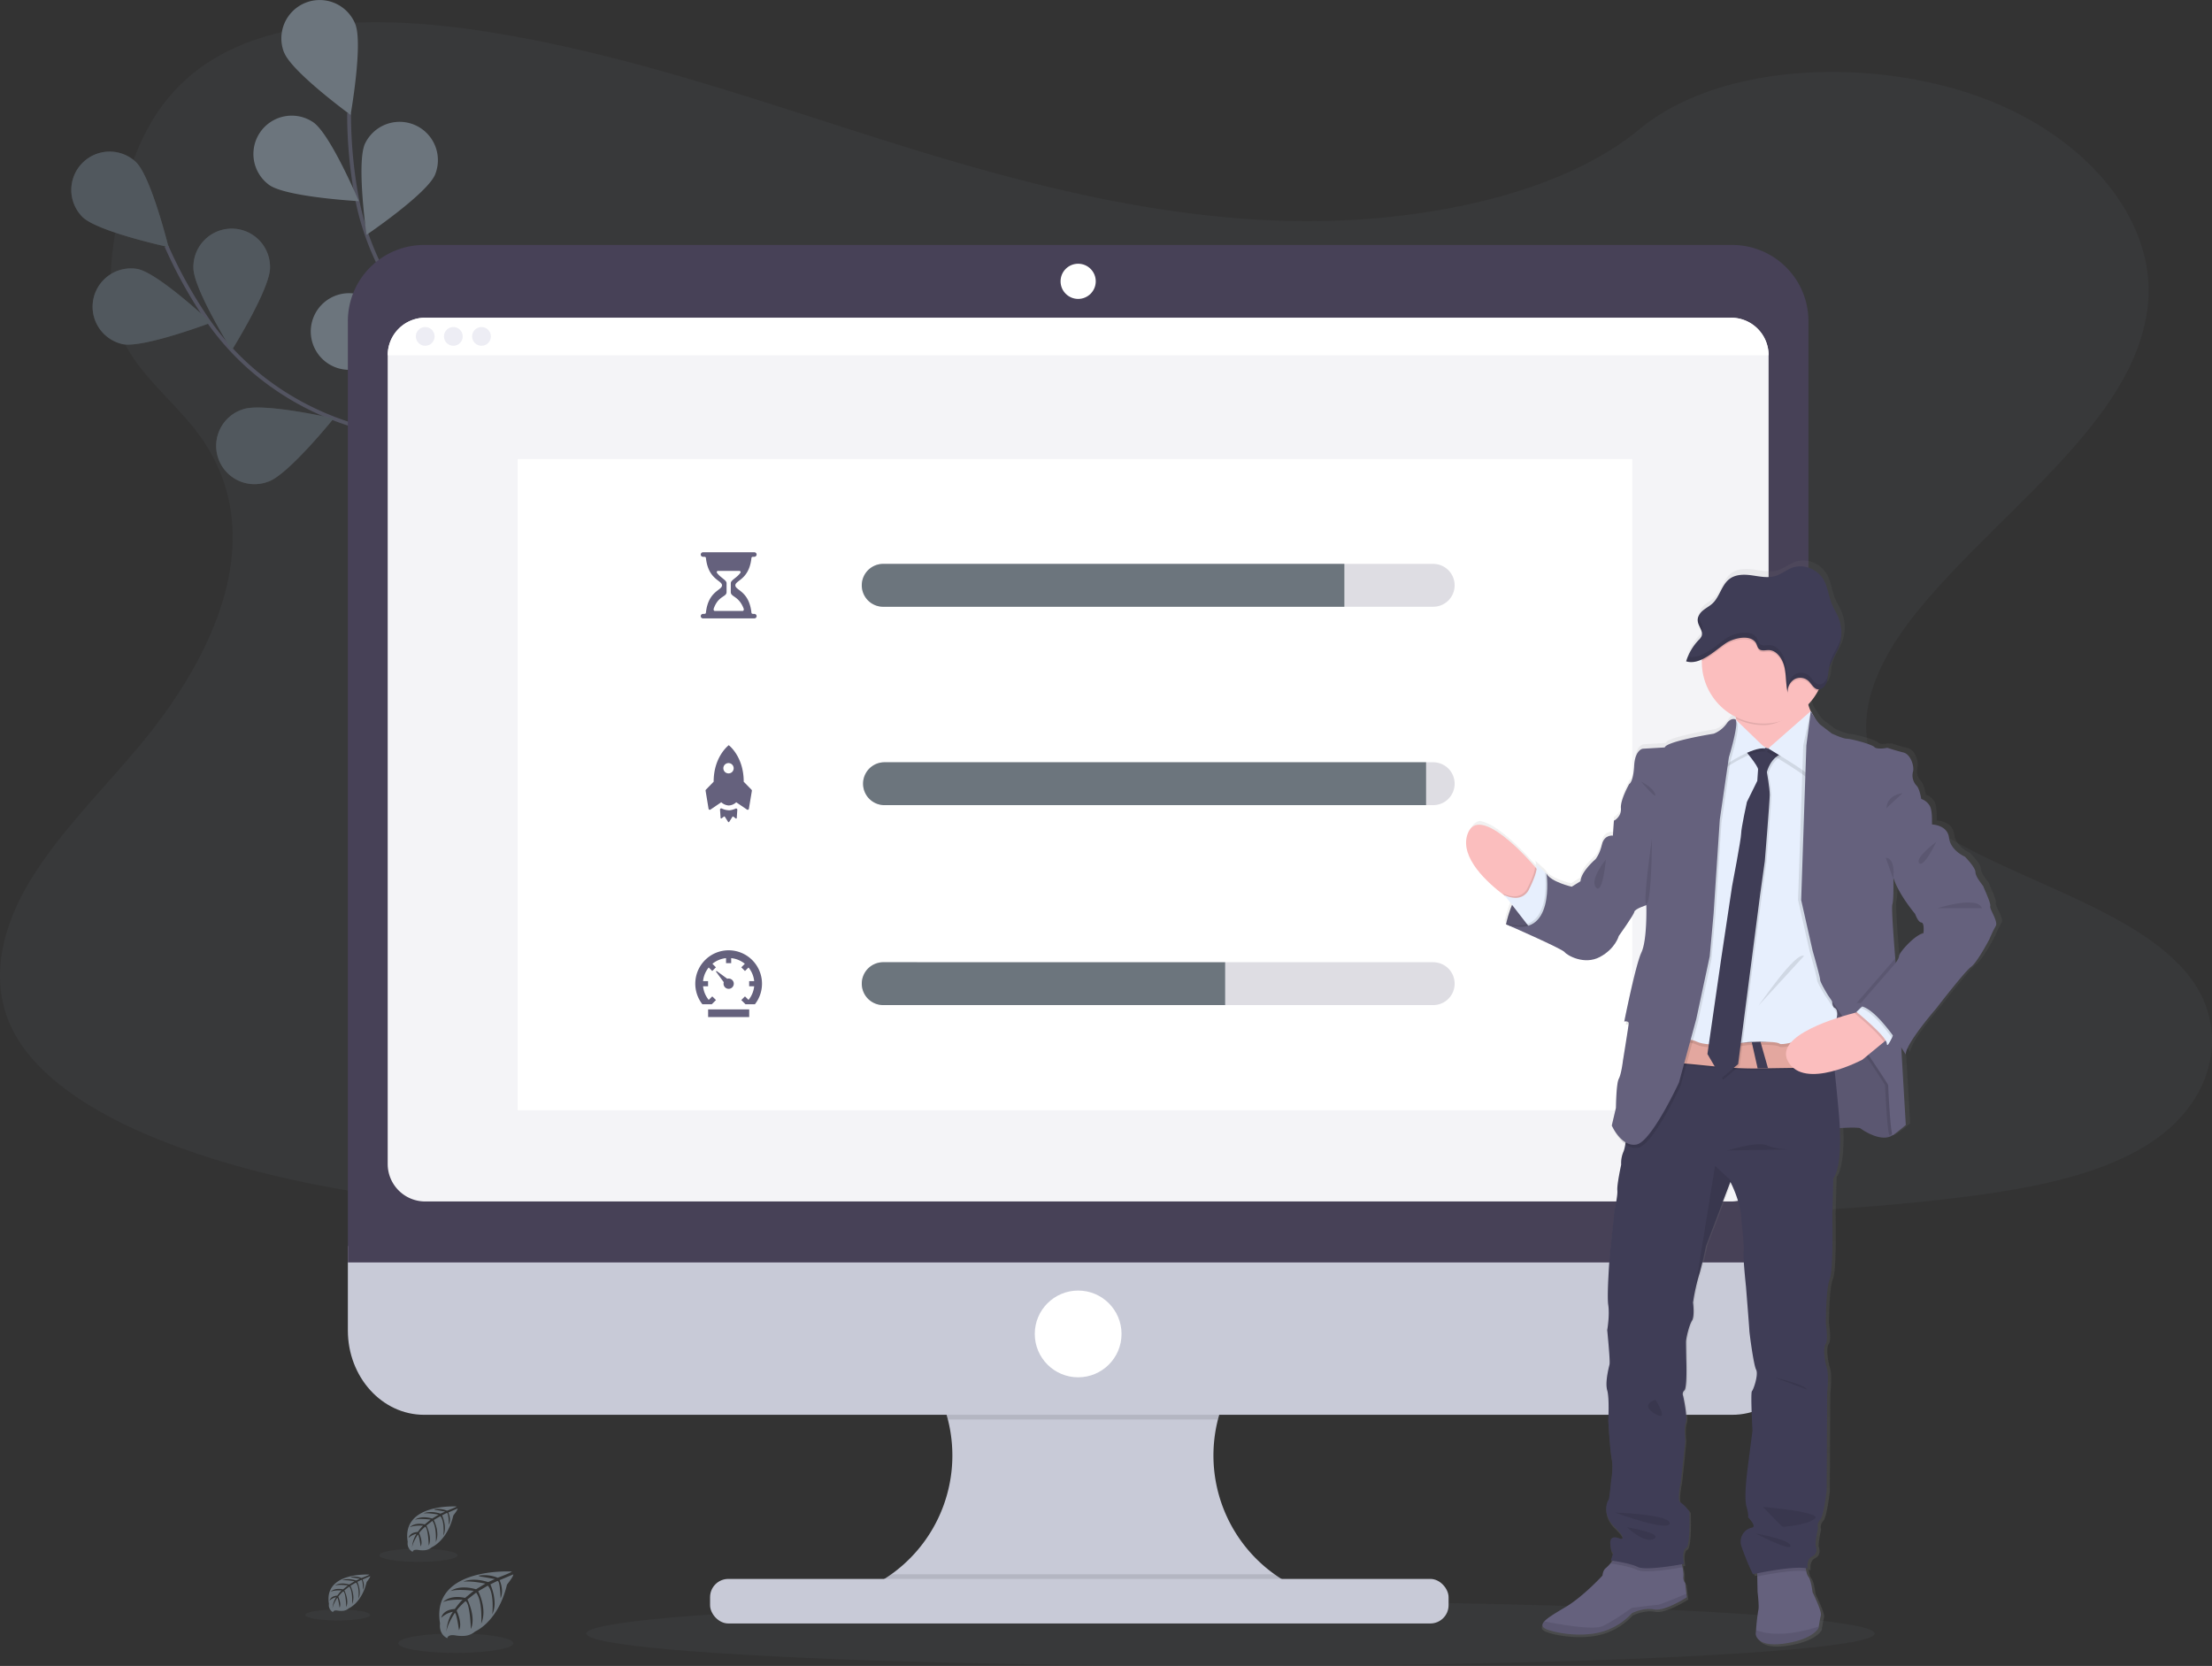
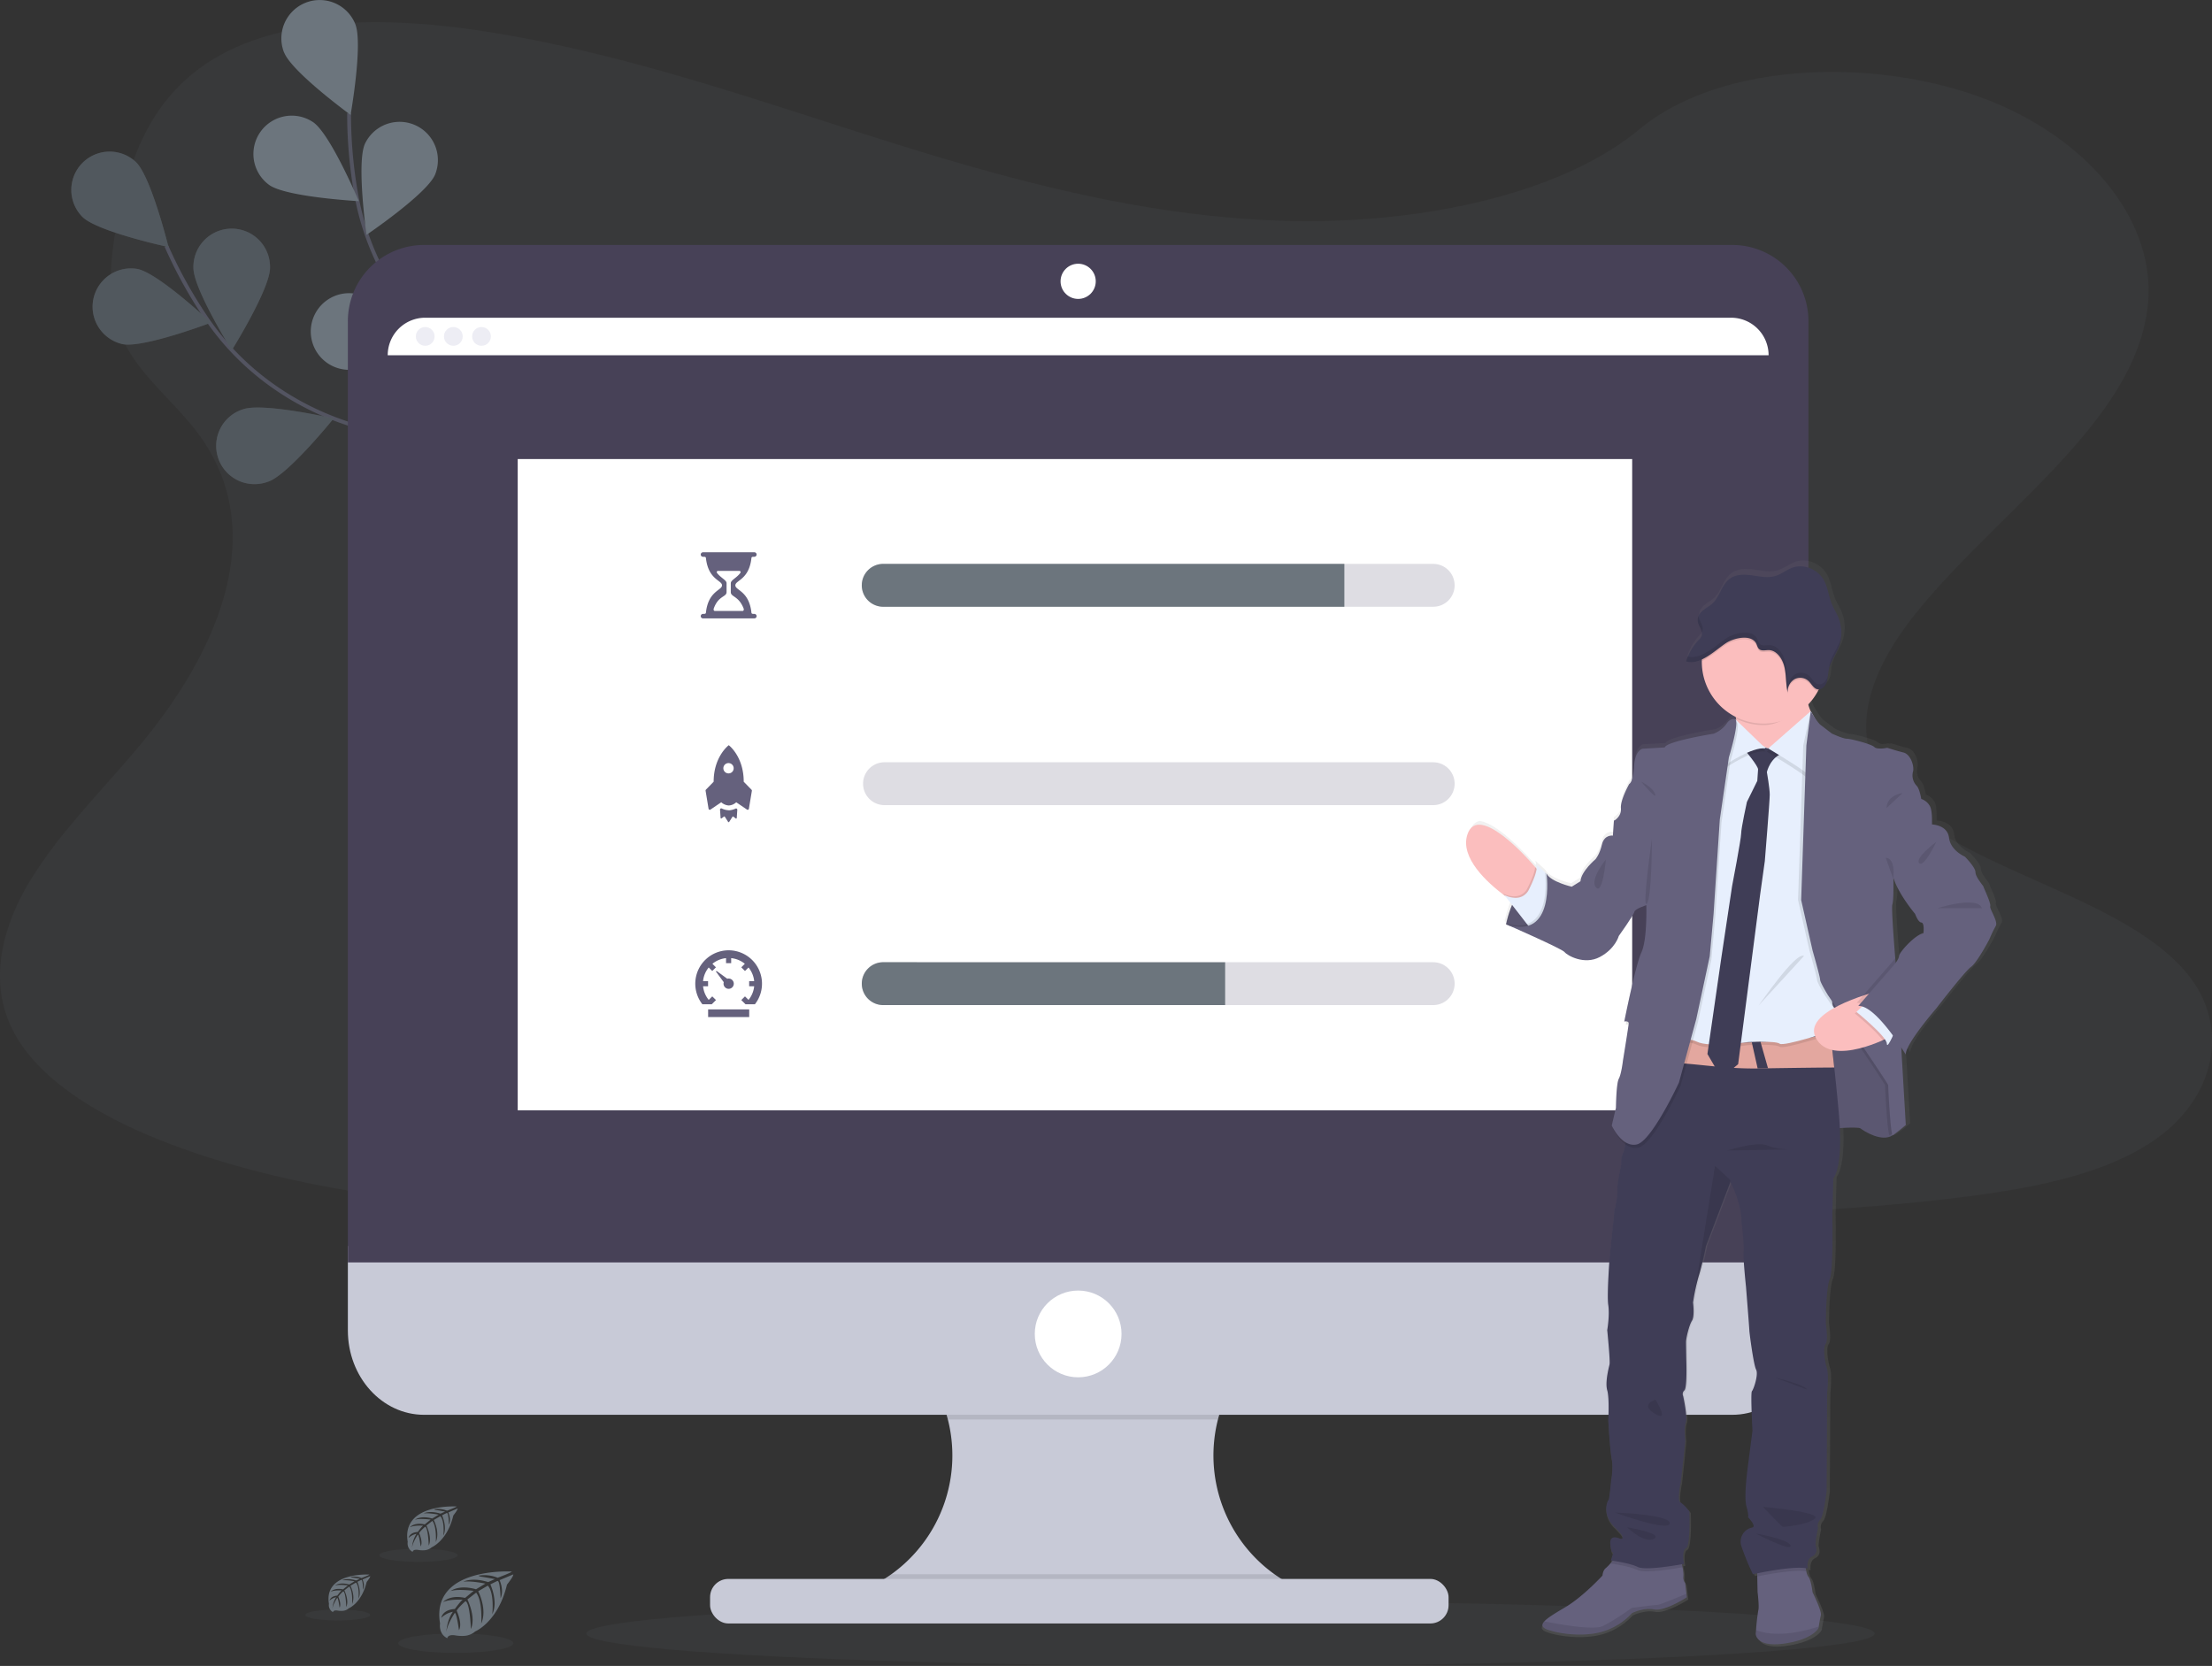
<svg xmlns="http://www.w3.org/2000/svg" id="fb638577-3af1-4e62-8e8d-f046cc0653af" data-name="Layer 1" width="1150.44" height="866.47" viewBox="0 0 1150.44 866.47">
  <rect x="0" y="0" width="1150.44" height="866.47" fill="#333333" stroke="none" />
  <defs>
    <linearGradient id="fe8c9d3d-ae8a-494a-b31b-bd29b33b8840" x1="296.46" y1="871.67" x2="296.46" y2="306.73" gradientTransform="translate(636.4)" gradientUnits="userSpaceOnUse">
      <stop offset="0" stop-color="gray" stop-opacity="0.25" />
      <stop offset="0.54" stop-color="gray" stop-opacity="0.12" />
      <stop offset="1" stop-color="gray" stop-opacity="0.1" />
    </linearGradient>
  </defs>
  <title>site stats</title>
  <path d="M1150.19,608.8q-1.62,1.1-3.3,2.13a115.77,115.77,0,0,1-12.91,6.91c-23.47,10.85-52.37,16.15-80.52,19.75-63.16,8.08-127.64,9.65-191.84,11.19-173.48,4.17-347.41,8.35-520.43-1.28-68.36-3.8-138.25-10.16-200.21-29.66q-13.32-4.19-26.12-9.22c-17.26-6.81-33.85-15.11-47.63-25-13-9.28-23.47-19.94-29.75-32.06-13.09-25.24-6.16-53.59,8.79-78.34a241.83,241.83,0,0,1,21-28.76C78.77,430.57,91.5,417,103.11,403.12c41.32-49.55,68.28-112.12,30.14-162.87-11-14.58-26.8-27.38-35.73-42.61-11.41-19.46-10.52-41.08-6.9-62.08.47-2.65,1-5.3,1.49-7.92C98.35,96.5,110,63,145.86,43.51c37.29-20.2,90.25-19.18,136.55-12,72,11.24,138.42,34.71,205.5,55.92S625.23,128,699,130.12c65.13,1.83,141.09-11.93,184.31-47.73,42-34.75,120.9-37.4,177.8-16.4,39,14.4,68.16,40.37,80.44,69.57a82,82,0,0,1,5.36,18.12,73.59,73.59,0,0,1,1,17.08c-.18,2.83-.51,5.62-1,8.38-9.51,57.62-77.91,103.06-119.5,154.54-20.32,25.14-34.66,55.33-20.69,82.45,21.31,41.31,95.41,56,140.19,86.74,8.6,5.89,16.12,12.39,22,19.8C1190.53,550,1182.52,587,1150.19,608.8Z" transform="translate(-30.56 -15.24)" fill="#6C757D" opacity="0.1" />
  <g id="bcb547b9-8dd8-4d76-924a-52de61933c6c" data-name="flowers">
    <path d="M325.47,340.09s-46-81.52-115.32-105c-29.09-9.86-54.48-28.4-71.84-53.74a237.72,237.72,0,0,1-21.2-38.13" transform="translate(-30.56 -15.24)" fill="none" stroke="#535461" stroke-miterlimit="10" stroke-width="2" />
    <path d="M73.52,128.15c7.9,7.66,44.68,15.59,44.68,15.59s-9-36.53-16.92-44.19a19.93,19.93,0,0,0-27.76,28.6Z" transform="translate(-30.56 -15.24)" fill="#6C757D" />
    <path d="M94.33,194.24c10.79,2.14,46-11.19,46-11.19s-27.42-25.76-38.22-27.9a19.93,19.93,0,0,0-7.75,39.09Z" transform="translate(-30.56 -15.24)" fill="#6C757D" />
    <path d="M170.08,265.76c10.4-3.6,34-32.87,34-32.87s-36.68-8.39-47.07-4.79a19.93,19.93,0,1,0,13,37.66Z" transform="translate(-30.56 -15.24)" fill="#6C757D" />
    <path d="M239.59,307c10.86-1.79,39.1-26.64,39.1-26.64S244,265.85,233.1,267.64A19.93,19.93,0,1,0,239.59,307Z" transform="translate(-30.56 -15.24)" fill="#6C757D" />
    <path d="M171,154.51c0,11-19.9,42.92-19.9,42.92s-19.94-31.9-19.95-42.9a19.93,19.93,0,1,1,39.85,0Z" transform="translate(-30.56 -15.24)" fill="#6C757D" />
    <path d="M251.65,203.73c-3.29,10.5-31.84,35-31.84,35s-9.48-36.41-6.2-46.91a19.93,19.93,0,0,1,38,11.91Z" transform="translate(-30.56 -15.24)" fill="#6C757D" />
    <path d="M323.49,262.33C322,273.23,298,302.21,298,302.21s-15.5-34.28-14-45.19a19.93,19.93,0,1,1,39.5,5.31Z" transform="translate(-30.56 -15.24)" fill="#6C757D" />
    <path d="M73.52,128.15c7.9,7.66,44.68,15.59,44.68,15.59s-9-36.53-16.92-44.19a19.93,19.93,0,0,0-27.76,28.6Z" transform="translate(-30.56 -15.24)" opacity="0.25" />
    <path d="M94.33,194.24c10.79,2.14,46-11.19,46-11.19s-27.42-25.76-38.22-27.9a19.93,19.93,0,0,0-7.75,39.09Z" transform="translate(-30.56 -15.24)" opacity="0.25" />
    <path d="M170.08,265.76c10.4-3.6,34-32.87,34-32.87s-36.68-8.39-47.07-4.79a19.93,19.93,0,1,0,13,37.66Z" transform="translate(-30.56 -15.24)" opacity="0.25" />
    <path d="M239.59,307c10.86-1.79,39.1-26.64,39.1-26.64S244,265.85,233.1,267.64A19.93,19.93,0,1,0,239.59,307Z" transform="translate(-30.56 -15.24)" opacity="0.25" />
    <path d="M171,154.51c0,11-19.9,42.92-19.9,42.92s-19.94-31.9-19.95-42.9a19.93,19.93,0,1,1,39.85,0Z" transform="translate(-30.56 -15.24)" opacity="0.25" />
    <path d="M251.65,203.73c-3.29,10.5-31.84,35-31.84,35s-9.48-36.41-6.2-46.91a19.93,19.93,0,0,1,38,11.91Z" transform="translate(-30.56 -15.24)" opacity="0.25" />
    <path d="M323.49,262.33C322,273.23,298,302.21,298,302.21s-15.5-34.28-14-45.19a19.93,19.93,0,1,1,39.5,5.31Z" transform="translate(-30.56 -15.24)" opacity="0.25" />
    <path d="M322.82,338.47s-9-93.17-62.88-142.73c-22.59-20.8-38.29-48.05-43.9-78.24a238.23,238.23,0,0,1-3.92-43.45" transform="translate(-30.56 -15.24)" fill="none" stroke="#535461" stroke-miterlimit="10" stroke-width="2" />
    <path d="M178.37,42.62C182.49,52.82,212.9,75,212.9,75s6.55-37,2.44-47.25a19.93,19.93,0,0,0-37,14.9Z" transform="translate(-30.56 -15.24)" fill="#6C757D" />
    <path d="M170.61,111.47c9,6.33,46.57,8.4,46.57,8.4s-14.64-34.66-23.64-41a19.93,19.93,0,0,0-22.93,32.6Z" transform="translate(-30.56 -15.24)" fill="#6C757D" />
    <path d="M210.89,207.55c11,.92,44.44-16.26,44.44-16.26s-30.13-22.53-41.1-23.45a19.93,19.93,0,1,0-3.34,39.71Z" transform="translate(-30.56 -15.24)" fill="#6C757D" />
    <path d="M257.73,273.38c10.66,2.77,46.55-8.51,46.55-8.51s-25.89-27.3-36.54-30.06a19.92,19.92,0,0,0-10,38.57Z" transform="translate(-30.56 -15.24)" fill="#6C757D" />
    <path d="M256.78,106.2c-4.45,10.07-35.59,31.18-35.59,31.18s-5.3-37.25-.85-47.31a19.93,19.93,0,0,1,36.44,16.13Z" transform="translate(-30.56 -15.24)" fill="#6C757D" />
    <path d="M310.59,183.89c-7.26,8.27-43.29,19.1-43.29,19.1s6.08-37.13,13.35-45.4a19.93,19.93,0,1,1,29.94,26.3Z" transform="translate(-30.56 -15.24)" fill="#6C757D" />
    <path d="M352.53,266.58c-5.76,9.38-39.44,26.14-39.44,26.14s-.28-37.62,5.48-47a19.93,19.93,0,0,1,34,20.86Z" transform="translate(-30.56 -15.24)" fill="#6C757D" />
  </g>
  <ellipse cx="639.99" cy="849.64" rx="335.02" ry="16.83" fill="#6C757D" opacity="0.1" />
  <path d="M296.73,832.62s-42.28-2.55-37.3,27.07c0,0-1,5.24,3.76,7.62,0,0,.07-2.2,4.33-1.45a20,20,0,0,0,4.6.22,9.56,9.56,0,0,0,5.61-2.32h0s11.89-4.91,16.51-24.34c0,0,3.42-4.23,3.28-5.32l-7.13,3s2.44,5.14.52,9.42c0,0-.23-9.24-1.6-9-.28.05-3.71,1.78-3.71,1.78s4.19,9,1,15.49c0,0,1.2-11.05-2.34-14.84l-5,2.93s4.9,9.27,1.58,16.82c0,0,.85-11.59-2.64-16.1l-4.55,3.55s4.61,9.12,1.8,15.39c0,0-.37-13.49-2.79-14.51,0,0-4,3.51-4.58,5,0,0,3.15,6.62,1.19,10.12,0,0-1.2-9-2.18-9,0,0-4,5.95-4.38,10,0,0,.17-6.07,3.42-10.6a11.9,11.9,0,0,0-6.08,3.14s.62-4.21,7.06-4.58c0,0,3.28-4.51,4.15-4.79,0,0-6.4-.54-10.28,1.19,0,0,3.42-4,11.46-2.17l4.49-3.67s-8.43-1.15-12,.12c0,0,4.11-3.51,13.21-.95L283,838.9s-7.18-1.54-11.46-1c0,0,4.51-2.43,12.9.21l3.49-1.57s-5.26-1-6.8-1.2-1.63-.59-1.63-.59a18.26,18.26,0,0,1,9.89,1.1S296.85,833.08,296.73,832.62Z" transform="translate(-30.56 -15.24)" fill="#6C757D" />
  <ellipse cx="237.04" cy="854.65" rx="29.92" ry="5.06" fill="#6C757D" opacity="0.1" />
  <path d="M222.65,834.2s-23.83-1.44-21,15.26a4.07,4.07,0,0,0,2.12,4.29s0-1.23,2.44-.81a11.13,11.13,0,0,0,2.59.12,5.34,5.34,0,0,0,3.17-1.31h0s6.7-2.76,9.3-13.72c0,0,1.93-2.38,1.85-3l-4,1.72s1.37,2.9.29,5.31c0,0-.13-5.2-.9-5.08-.16,0-2.09,1-2.09,1s2.37,5.06.58,8.73c0,0,.68-6.23-1.32-8.36L212.81,840s2.76,5.22.89,9.48c0,0,.48-6.53-1.48-9.07l-2.57,2s2.6,5.14,1,8.67c0,0-.2-7.6-1.57-8.18a15.45,15.45,0,0,0-2.58,2.8s1.77,3.73.67,5.7c0,0-.67-5.06-1.23-5.09,0,0-2.24,3.36-2.47,5.66a12.24,12.24,0,0,1,1.93-6,6.77,6.77,0,0,0-3.43,1.77s.35-2.37,4-2.58c0,0,1.85-2.54,2.34-2.7,0,0-3.61-.3-5.79.67,0,0,1.92-2.24,6.45-1.22l2.54-2.07s-4.75-.65-6.77.07c0,0,2.32-2,7.45-.54l2.76-1.65a25.22,25.22,0,0,0-6.47-.56s2.55-1.37,7.28.12l2-.89s-3-.58-3.84-.67-.91-.33-.91-.33a10.17,10.17,0,0,1,5.57.62S222.73,834.46,222.65,834.2Z" transform="translate(-30.56 -15.24)" fill="#6C757D" />
  <ellipse cx="175.67" cy="839.97" rx="16.87" ry="2.85" fill="#6C757D" opacity="0.1" />
  <path d="M268,798.78s-28.78-1.73-25.39,18.44a4.92,4.92,0,0,0,2.56,5.18s.05-1.5,3-1a13.14,13.14,0,0,0,3.13.15A6.46,6.46,0,0,0,255.1,820h0s8.09-3.34,11.24-16.56c0,0,2.32-2.88,2.23-3.63l-4.85,2.08s1.65,3.5.35,6.41c0,0-.16-6.28-1.09-6.14-.19,0-2.52,1.22-2.52,1.22s2.85,6.1.7,10.54c0,0,.81-7.52-1.6-10.1l-3.41,2s3.33,6.31,1.07,11.45c0,0,.58-7.89-1.79-11l-3.1,2.42s3.13,6.21,1.22,10.47c0,0-.25-9.18-1.89-9.87,0,0-2.71,2.39-3.13,3.37,0,0,2.15,4.51.82,6.89,0,0-.82-6.12-1.49-6.15,0,0-2.7,4.06-3,6.83a14.77,14.77,0,0,1,2.33-7.22,8.15,8.15,0,0,0-4.14,2.15s.42-2.87,4.81-3.12c0,0,2.23-3.08,2.82-3.26,0,0-4.35-.37-7,.8,0,0,2.33-2.7,7.8-1.47l3.06-2.5s-5.74-.78-8.17.08c0,0,2.8-2.39,9-.64l3.33-2s-4.89-1-7.8-.67c0,0,3.07-1.66,8.78.14l2.38-1.07s-3.58-.7-4.63-.81-1.11-.41-1.11-.41a12.43,12.43,0,0,1,6.73.75S268.12,799.1,268,798.78Z" transform="translate(-30.56 -15.24)" fill="#6C757D" />
  <ellipse cx="217.64" cy="808.92" rx="20.37" ry="3.44" fill="#6C757D" opacity="0.1" />
  <path d="M707.54,842.05v7.82H476.28v-6.35a76,76,0,0,0,5.23-140.37H706a76.09,76.09,0,0,0-42,50.39A76,76,0,0,0,693.36,834,76.07,76.07,0,0,0,707.54,842.05Z" transform="translate(-30.56 -15.24)" fill="#c8cad7" />
  <path d="M706,703.15a76.09,76.09,0,0,0-42,50.39H523.53a76.09,76.09,0,0,0-42-50.39Z" transform="translate(-30.56 -15.24)" opacity="0.1" />
  <path d="M211.48,663.31v43.9c0,24.24,17.74,43.89,39.63,43.89H931.49c21.89,0,39.63-19.65,39.63-43.89v-43.9Z" transform="translate(-30.56 -15.24)" fill="#c8cad7" />
  <path d="M707.54,842.05v7.82H476.28v-6.35a76.11,76.11,0,0,0,17.84-9.5H693.36A76.07,76.07,0,0,0,707.54,842.05Z" transform="translate(-30.56 -15.24)" opacity="0.1" />
  <rect x="369.3" y="821.22" width="384.09" height="23.17" rx="9.5" ry="9.5" fill="#c8cad7" />
  <path d="M971.12,182.28a39.63,39.63,0,0,0-39.63-39.63H251.11a39.63,39.63,0,0,0-39.63,39.63V671.85H971.12Z" transform="translate(-30.56 -15.24)" fill="#474157" />
-   <path d="M950.39,200V620.63a19.5,19.5,0,0,1-19.51,19.51H251.71a19.5,19.5,0,0,1-19.51-19.51V200a19.51,19.51,0,0,1,19.51-19.51H930.88A19.51,19.51,0,0,1,950.39,200Z" transform="translate(-30.56 -15.24)" fill="#f4f4f7" />
  <circle cx="560.74" cy="146.32" r="9.15" fill="#fff" />
  <circle cx="560.74" cy="693.8" r="22.56" fill="#fff" />
  <path d="M950.39,200H232.21a19.5,19.5,0,0,1,19.5-19.51H930.88A19.5,19.5,0,0,1,950.39,200Z" transform="translate(-30.56 -15.24)" fill="#fff" />
  <circle cx="221.15" cy="174.97" r="4.88" fill="#ededf4" />
  <circle cx="235.78" cy="174.97" r="4.88" fill="#ededf4" />
  <circle cx="250.42" cy="174.97" r="4.88" fill="#ededf4" />
  <rect x="269.26" y="238.76" width="579.62" height="338.72" fill="#fff" />
  <path d="M398.85,540.23h21.37v4H398.85Zm10.69-10.69a2.67,2.67,0,1,0-.74-5.24l-5.57-4.07-.33.3,4.08,5.56a2.83,2.83,0,0,0-.11.78A2.66,2.66,0,0,0,409.54,529.54Z" transform="translate(-30.56 -15.24)" fill="#65617d" />
  <path d="M409.54,509.5a17.37,17.37,0,0,0-13.69,28.06h4.91l.34-.34,1.84-1.84L401,533.47l-1.84,1.83a13.26,13.26,0,0,1-2.94-7.09h2.6v-2.68h-2.6a13.26,13.26,0,0,1,2.94-7.09l1.84,1.83,1.91-1.91-1.83-1.84a13.27,13.27,0,0,1,7.09-2.94v2.6h2.67v-2.6a13.34,13.34,0,0,1,7.1,2.94l-1.84,1.84,1.92,1.91,1.84-1.83a13.34,13.34,0,0,1,2.94,7.09h-2.61v2.68h2.61a13.34,13.34,0,0,1-2.94,7.09l-1.84-1.83-1.92,1.91,1.85,1.84.33.34h4.91a17.37,17.37,0,0,0-13.68-28.06Z" transform="translate(-30.56 -15.24)" fill="#65617d" />
  <path d="M409.53,436.66a9,9,0,0,1-3.58-.91.64.64,0,0,0-.91.63l.29,4.26a.33.33,0,0,0,.53.23l1.21-.92a.33.33,0,0,1,.47.09l1.71,2.68a.33.33,0,0,0,.55,0l1.72-2.68A.33.33,0,0,1,412,440l1.21.92a.33.33,0,0,0,.53-.23l.29-4.26a.65.65,0,0,0-.91-.63,9.07,9.07,0,0,1-3.58.91Z" transform="translate(-30.56 -15.24)" fill="#65617d" />
  <path d="M421.36,425.93l-4-4.1c0-13.19-7.78-19-7.78-19s-7.86,5.85-7.86,19l-4,4.1a.7.7,0,0,0-.19.59l1.54,9.33a.64.64,0,0,0,1,.46l5.61-3.8a6.34,6.34,0,0,0,3.93,1.67,6,6,0,0,0,3.85-1.67l5.6,3.8a.64.64,0,0,0,1-.46l1.55-9.34A.73.73,0,0,0,421.36,425.93Zm-11.79-8.44a2.68,2.68,0,1,1,2.56-2.67A2.62,2.62,0,0,1,409.57,417.49Z" transform="translate(-30.56 -15.24)" fill="#65617d" />
  <path d="M422.86,334.53h-.42c-.55,0-1-.07-1.06-.62h0c-1.22-11.34-8.37-11.56-8.37-14.23s7.16-2.89,8.37-14.23h0c.06-.55.51-.62,1.06-.62h.42a1.2,1.2,0,0,0,1.21-1.11,1.18,1.18,0,0,0-1.17-1.23H396.21a1.2,1.2,0,0,0-1.2,1.11,1.17,1.17,0,0,0,1.17,1.23h.46c.54,0,1,.07,1.06.62h0c1.22,11.34,8.37,11.56,8.37,14.23s-7.16,2.89-8.37,14.23h0c-.06.55-.52.62-1.06.62h-.43a1.2,1.2,0,0,0-1.2,1.11,1.17,1.17,0,0,0,1.17,1.23H422.9a1.17,1.17,0,0,0,1.17-1.23A1.21,1.21,0,0,0,422.86,334.53Zm-21.06-2.85c2.4-6.67,6.64-5.86,6.64-8.49v-4.64c0-1.62-3.07-2.75-5-5.38a.65.65,0,0,1,.54-1h11.1a.65.65,0,0,1,.56,1c-1.89,2.64-5,3.77-5,5.39v4.64c0,2.61,4.08,1.9,6.66,8.49.24.59.06,1.33-.57,1.33H402.38C401.73,333,401.58,332.28,401.8,331.68Z" transform="translate(-30.56 -15.24)" fill="#65617d" />
  <path d="M787.1,319.67A11.13,11.13,0,0,1,776,330.82H490.25a11.15,11.15,0,1,1,0-22.29H776A11.14,11.14,0,0,1,787.1,319.67Z" transform="translate(-30.56 -15.24)" fill="#5a5773" opacity="0.2" />
  <path d="M787.1,422.84A11.13,11.13,0,0,1,776,434H490.25a11.15,11.15,0,0,1,0-22.29H776A11.15,11.15,0,0,1,787.1,422.84Z" transform="translate(-30.56 -15.24)" fill="#5a5773" opacity="0.2" />
  <path d="M787.1,526.87A11.13,11.13,0,0,1,776,538H490.25a11.15,11.15,0,1,1,0-22.29H776A11.14,11.14,0,0,1,787.1,526.87Z" transform="translate(-30.56 -15.24)" fill="#5a5773" opacity="0.2" />
  <path d="M729.75,308.53v22.29H490.25a11.15,11.15,0,1,1,0-22.29Z" transform="translate(-30.56 -15.24)" fill="#6C757D" />
-   <path d="M772.25,411.69V434h-282a11.15,11.15,0,0,1,0-22.29Z" transform="translate(-30.56 -15.24)" fill="#6C757D" />
  <path d="M667.75,515.73V538H490.25a11.15,11.15,0,1,1,0-22.29Z" transform="translate(-30.56 -15.24)" fill="#6C757D" />
  <path d="M1068.58,484.82c.55-1.49-3.55-9.78-3.55-10.19s-4.25-5-4.25-7.61-5.61-8.16-5.61-8.16-7.53-3.13-8.35-9.92-9-6.93-9-6.93h0s0-.62,0-1.56c0-2.12-.06-5.88-1-7.95a8,8,0,0,0-4.66-3.94s-.82-5.31-2.46-6.94a7.8,7.8,0,0,1-1.91-7.34c.82-2.57-1.09-9.1-5.07-10s-8.48-2.45-8.48-2.45-.45.09-1.1.18l-.55-.18a23.61,23.61,0,0,1-2.87.36,3.54,3.54,0,0,1-2.32-.77C1006,399.87,995,397,992.9,397s-7.95-2.73-7.95-2.73l-5.88-4.48c-1.65-1.26-4.7-6.36-5.14-7.1l-.06-.1h0l0,0a25.59,25.59,0,0,1-1.24-3.58v0a32.58,32.58,0,0,0,5.09-7c.14-.26.26-.53.4-.8a2.89,2.89,0,0,0,.88-.14l.37-.14a6,6,0,0,0,2.9-3.47h0c.11-.3.19-.6.27-.9l.06-.3c0-.21.09-.42.13-.62l.06-.35c0-.21.07-.41.09-.62s0-.23,0-.34.06-.52.1-.77h0a27.39,27.39,0,0,1,.43-2.86s0,0,0,0h0c.82-3.69,3-6.81,4.61-10.22h0c.22-.49.44-1,.63-1.49s.38-1.09.54-1.65c0-.17.09-.34.13-.51.11-.41.2-.81.28-1.23,0-.18.07-.36.1-.54.09-.56.17-1.13.22-1.7a21,21,0,0,0-1.41-9.55c-1-2.55-2.55-4.85-3.59-7.4-1.57-3.87-2-8.25-3.91-11.93-3.22-6.18-10.81-9.28-17-6.95-3,1.11-5.55,3.26-8.57,4.22-4,1.29-8.38.32-12.56-.26s-8.82-.63-12.18,2.1c-3.88,3.15-4.94,9.06-8.58,12.52-1.53,1.45-3.42,2.38-5,3.72a8.14,8.14,0,0,0-2.53,3.46,2.46,2.46,0,0,0-.09.29,2,2,0,0,0-.09.35c0,.14-.05.27-.07.41s0,.19,0,.28a5.93,5.93,0,0,0,0,.73h0a5.07,5.07,0,0,0,.11.68c0,.07,0,.13,0,.19s.1.38.17.57l0,.11c.07.21.16.41.24.62s.09.2.14.31a2.72,2.72,0,0,0,.11.25,16.84,16.84,0,0,1,1.27,3.16,3.49,3.49,0,0,1-.13,2.09,6.37,6.37,0,0,1-1.51,2,28.24,28.24,0,0,0-6.18,9.89c-.16.42-.31.84-.44,1.27v0l.18.05a7.36,7.36,0,0,0,1.2.26c.23,0,.46.06.69.07a10.51,10.51,0,0,0,2.79-.21l.7-.16a17.85,17.85,0,0,0,2.77-1c0,.28,0,.55,0,.83s0,.31,0,.47a32.33,32.33,0,0,0,18,28.91l.12.88.09.74-.37-.35s-2.47-1.23-4.79,2.31a15.49,15.49,0,0,1-6.71,5.16s-24.91,3.94-25.87,7.21l-11.63.68s-4.11.54-4.52,9.1-2.6,9.38-2.6,9.38-4.79,8.43-4.38,12.78S870,440.1,870,440.1l-.55,7.75s-4.52-.68-5.75,4.62-3.42,7.75-3.42,7.75-7.53,6.25-7.94,11.55l-4.65,2.86s-10.82-2.45-13.28-6.8l-.76-.71a.53.53,0,0,1-.06-.1v0c-1.62-1.52-5.05-4.72-4.53-4a3.32,3.32,0,0,1,.22,2.19l-.8-.9L826.33,462S810.24,443.51,800,442.21h0a6.51,6.51,0,0,0-4.6,4.46c-1.3,4.42-2.66,11.74.72,15.34L812.3,479.3l.42.31,3.52,4.52c-.59,1.42-1.09,2.8-1.51,4.05l0,.12c-.09.27-.17.54-.25.79l-.09.27c-.08.26-.15.51-.23.75s-.08.3-.13.45,0,.17-.07.26c-.39,1.36-.63,2.41-.76,3l-.91-.28.89.38a.89.89,0,0,0,0,.14,2.11,2.11,0,0,0-.06.29c.27.12.55.25.84.36,4.79,2.09,28.72,12.59,30,14.18,1.37,1.77,10.41,6.93,18.62,2.58s10-11,10-11,7.94-11,8.21-12.64,6.43-3.53,6.43-3.53.55,18.21-2.6,24.87-9,36.16-9,36.16a4.16,4.16,0,0,1,1.17-.07l-.35,1.7a4.07,4.07,0,0,1,1.45,0c-.44,3.35-3,18.92-3,18.92s-.83,7.07-2.19,9.52-1.51,15.22-1.51,15.22l-2.19,9.24s.29.64.83,1.6v0s2.35,5.21,6.31,8.14a16.69,16.69,0,0,1-1.11,4.22,14.78,14.78,0,0,0-1.09,6.53s-2.33,10.46-2.05,13.46-1.51,10.33-1.51,10.33l-2.46,23.65s-1.64,20.52-.82,26.1-.55,13.18-.55,13.18,1.64,16.18,1.23,17.94-2.46,9.38-1.23,13.59.55,15.77.55,15.77.82,15.23,1.77,20.12-.27,11.15-.27,11.15-1,10.46-1.37,10.46-4,7.2,3.28,14.27,2.75,6,2.75,6-5.75-2.85-5.07,3c.65,5.57,1.55,4.11,1.63,4l-1.36,4.47,1,.13c-.26.31-.52.63-.8,1a21.67,21.67,0,0,1-2.75,2.87c-1.65,1.22-1.79,3.93-1.79,3.93s-10.12,11-19.57,16.58c-5,2.94-9.25,5.42-11.12,7.48-1.69,1.84-1.41,3.33,2.09,4.49,7.39,2.45,20.39,3.67,29.7.55a34.77,34.77,0,0,0,14.51-9.38s5.88-3,11.63-1.91,17.25-6.39,17.25-6.39l-.21-1.92-.61-5.56a4.4,4.4,0,0,1-1-3.39,17.4,17.4,0,0,0-.48-4.89c-.1-.54-.2-1.07-.3-1.58l1.05-.19s-1.37-6.93,1.1-8.3,1.77-19.16,1.77-19.16-3.14-4.08-4.79-4.76-.14-9.11.14-10.19S907.63,765,907.63,765s-.82-6.65.27-9.51-1.37-13.86-1.37-13.86-.82-1.36.69-3,.95-16.17.95-16.17-.13-7.34-.13-9.25,1.64-8.83,3.14-11.14.55-9.51.55-9.51v0l.08-.55c0-.2.08-.46.13-.76l.12-.73a104.42,104.42,0,0,1,2.67-11.8c1.78-5.71,3.83-15.76,3.83-15.76L931.3,629.7l.14-.39s5.88,10.87,5.88,20.94c0,0,1.51,12.09,1.1,15.35s1.24,18.62,1.24,18.62,1.77,22,1.77,23,2.19,17.94,3.56,20.52-1.37,10.47-2.19,11.28.27,20.8.27,20.8-2.05,15.76-2.46,19-2.05,15.77-.68,20.66.82,5.57.82,5.57,4.93,5,2,5.44a7.54,7.54,0,0,0-5.48,9.92,129.35,129.35,0,0,0,6,14.55l2.27-.48,0,1.62.16,8.1s1,7.75.42,9.52A100.9,100.9,0,0,0,945,864.29c-.1,1.16-.16,1.94-.16,1.94s0,7.2,15.2,5S978,863.1,978,863.1s0-.28.12-.75c.22-1.37.71-4.29,1.12-5.91.55-2.18-4.38-12-4.38-12s-.82-6.66-2.19-8.16a6.93,6.93,0,0,1-1.1-2.85c-.13-.55-.24-1.12-.33-1.68q.54.08,1,.18s-.83-4.75,2.33-6.25,2.32-4.62,1.91-6,1.23-9,1.23-9a4.44,4.44,0,0,1,1.1-4.35c1.92-1.9,3.42-15.22,3.42-15.22l.27-51.38s1-9.11-.13-12.78-2.19-10.73-.69-12.64.14-10.74.14-10.74,0-18.62,2.05-23.24,1.37-33.84,1.37-33.84l.55-19.17s4.47-4.23,3.41-26.29c4.77-.3,10.15-.47,11,.19,1.51,1.22,11.22,7.48,17,3.53,1.23-.54,6.84-5.3,6.84-5.3l-2.41-40.75c1.5,2.27,2.42,3.78,2.42,3.78,0-5.71,16.15-24.19,16.15-24.19s15.05-19.44,18.34-21.75,9.71-14.55,9.71-14.55a59.23,59.23,0,0,1,3.29-6.79C1073,492.84,1068,486.32,1068.58,484.82Zm-35.31,14.27c-4.1.41-12.73,9.79-12.86,11.83a8.57,8.57,0,0,1-1.82,3.65c-.07-.82-.14-1.65-.2-2.5-1-12-2-26.65-1.54-28.07.82-2.44.54-13.45.54-13.45l0,0,.15-.21c2.76,8.53,11.33,18.59,11.33,18.59s1.51,4.35,3.29,4.48S1033.27,499.09,1033.27,499.09Z" transform="translate(-30.56 -15.24)" fill="url(#fe8c9d3d-ae8a-494a-b31b-bd29b33b8840)" />
  <path d="M813.82,496s5-26.17,21-26.3l11.73,24.14-7.82,5.4S821.78,499.77,813.82,496Z" transform="translate(-30.56 -15.24)" fill="#65617d" />
  <path d="M846.6,493.83l-7.83,5.4s-12,.38-20.5-1.73a23.18,23.18,0,0,1-4.45-1.51s0-.15.09-.42a.54.54,0,0,1,0-.1,59.19,59.19,0,0,1,3-9.61c.49-1.18,1-2.39,1.66-3.6,2.35-4.52,5.65-9,10.17-11.15a13.88,13.88,0,0,1,5.35-1.4l.48,0h.24l.25.53,4,8.16Z" transform="translate(-30.56 -15.24)" opacity="0.1" />
  <path d="M979.88,602.56s16.86-1.62,18.34-.41,11.06,7.42,16.73,3.51,1.89-17.54,1.89-18.08-.54-19.83-.54-19.83l-10.12-13.62L993.5,530.25l-25.9-2.56.67,37.9L968.14,585Z" transform="translate(-30.56 -15.24)" fill="#65617d" />
  <path d="M979.88,602.56s16.86-1.62,18.34-.41,11.06,7.42,16.73,3.51,1.89-17.54,1.89-18.08-.54-19.83-.54-19.83l-10.12-13.62L993.5,530.25l-25.9-2.56.67,37.9L968.14,585Z" transform="translate(-30.56 -15.24)" opacity="0.1" />
  <path d="M831.49,469s-1.34,16.46-11.6,16.73c0,0-2.9-1.75-6.81-4.67-9-6.75-23.3-19.7-19.35-31.76,5.66-17.26,33.18,14.57,33.18,14.57l2.12,2.37Z" transform="translate(-30.56 -15.24)" fill="#fbbebe" />
  <path d="M831.49,469s-1.34,16.46-11.6,16.73c0,0-2.9-1.75-6.81-4.67l-.88-1.13a13.29,13.29,0,0,0,5.62,1.51,7.57,7.57,0,0,0,7.33-4.62A57.39,57.39,0,0,0,828,470.3a19,19,0,0,0,1-4.05Z" transform="translate(-30.56 -15.24)" opacity="0.1" />
  <path d="M827,498.82l-2.31-3-7.76-10-4-5.11a13.29,13.29,0,0,0,5.62,1.51,7.58,7.58,0,0,0,7.33-4.62,57.39,57.39,0,0,0,2.84-6.53c1.28-3.64,1.26-5.51.8-6.14s2.87,2.44,4.46,3.95l.06.06.75.71.27.55,3.91,7.81s0,.11,0,.33C839.39,480.85,840.71,496.59,827,498.82Z" transform="translate(-30.56 -15.24)" fill="#e7effd" />
  <path d="M907.85,846s-11.34,7.42-17,6.33-11.47,1.9-11.47,1.9a34.15,34.15,0,0,1-14.3,9.31c-9.17,3.1-22,1.88-29.27-.55-3.45-1.15-3.72-2.63-2.06-4.46,1.84-2,6.07-4.5,11-7.41C854,845.63,864,834.71,864,834.71s.14-2.7,1.76-3.91a22.55,22.55,0,0,0,2.72-2.84c1.45-1.72,2.81-3.51,2.81-3.51l33.32,1.09s.56,2.4,1,4.85a17.49,17.49,0,0,1,.47,4.86,4.37,4.37,0,0,0,.95,3.37l.59,5.51Z" transform="translate(-30.56 -15.24)" fill="#65617d" />
  <path d="M977.58,855.35c-.4,1.61-.88,4.5-1.1,5.86-.07.46-.11.75-.11.75s-2.7,5.93-17.67,8.09-15-5-15-5,.06-.77.16-1.93a103.33,103.33,0,0,1,1.2-10.48c.53-1.76-.41-9.45-.41-9.45l-.16-8-.11-5.59L969.22,827a46.25,46.25,0,0,0,.8,5.53,7.37,7.37,0,0,0,1.08,2.83c1.36,1.49,2.17,8.09,2.17,8.09S978.12,853.18,977.58,855.35Z" transform="translate(-30.56 -15.24)" fill="#65617d" />
  <path d="M904.61,825.54s.56,2.4,1,4.85c-3.6.67-19.34,3.39-23.27,1.48-4.45-2.16-14-3.37-14-3.37l.16-.54c1.45-1.72,2.81-3.51,2.81-3.51Z" transform="translate(-30.56 -15.24)" opacity="0.1" />
  <path d="M970,832.55c-6.29-1.07-20.08,1.51-25.51,2.62l-.11-5.59L969.22,827A46.25,46.25,0,0,0,970,832.55Z" transform="translate(-30.56 -15.24)" opacity="0.1" />
  <path d="M984.05,628.05l-.53,19s.67,29-1.35,33.59-2,23.07-2,23.07,1.35,8.76-.14,10.65-.41,8.9.68,12.54.13,12.69.13,12.69l-.27,51s-1.48,13.21-3.37,15.11A4.41,4.41,0,0,0,976.1,810s-1.62,7.55-1.22,8.9,1.22,4.46-1.88,5.94-2.3,6.2-2.3,6.2c-7.41-1.75-28.46,3-28.46,3a128.25,128.25,0,0,1-5.94-14.43,7.48,7.48,0,0,1,5.4-9.85c2.83-.4-2-5.39-2-5.39s.54-.68-.81-5.53.27-17.27.67-20.51S942,759.44,942,759.44s-1.08-19.83-.27-20.64,3.51-8.64,2.16-11.2-3.51-19.42-3.51-20.37-1.75-22.8-1.75-22.8S937,669.19,937.39,666s-1.09-15.25-1.09-15.25c0-10-5.79-20.77-5.79-20.77l-.15.39-12.54,32.93s-2,10-3.77,15.64a102.69,102.69,0,0,0-2.64,11.72l-.12.72c0,.3-.09.56-.12.76l-.08.54v0s.94,7.15-.54,9.45-3.1,9.17-3.1,11.06.13,9.17.13,9.17.54,14.43-.94,16a2.52,2.52,0,0,0-.68,3s2.43,10.93,1.35,13.76-.26,9.44-.26,9.44-2.16,20.91-2.43,22-1.76,9.44-.14,10.12,4.72,4.72,4.72,4.72.68,17.67-1.75,19-1.08,8.23-1.08,8.23-19.56,3.78-24,1.62-14-3.38-14-3.38l1.34-4.44c-.08.16-1,1.6-1.61-3.92-.67-5.8,5-3,5-3s4.45,1.08-2.7-5.93-3.64-14.17-3.24-14.17,1.35-10.38,1.35-10.38,1.22-6.21.27-11.07S867,754,867,754s.67-11.46-.54-15.65.81-11.73,1.21-13.49-1.21-17.81-1.21-17.81,1.35-7.55.54-13.07.81-25.9.81-25.9l2.43-23.48s1.75-7.28,1.48-10.25,2-13.35,2-13.35a14.81,14.81,0,0,1,1.08-6.48c1.35-2.69,1.9-11.6,1.9-11.6l12.94-29.68L896,547.12l85.66-.81s.31,2.26.83,6.39,1.25,10.23,2.06,17.77c.75,6.84,1.57,14.9,2.37,23.86C989.45,622.92,984.05,628.05,984.05,628.05Z" transform="translate(-30.56 -15.24)" fill="#3f3d56" />
  <path d="M976.1,391.85l-20,21.32s-25.62-10.26-22.93-13.76c1-1.36.88-5.64.28-10.37-1-7.47-3-16.07-3-16.07s44.78-7.29,41,.26c-1.38,2.76-1.14,6-.28,9A33.62,33.62,0,0,0,976.1,391.85Z" transform="translate(-30.56 -15.24)" fill="#fbbebe" />
  <path d="M971.51,373.23c-1.38,2.76-2,3-1.18,6-5.85,6.28-13.3,13.15-22.56,13.15A31.85,31.85,0,0,1,933.48,389c-1-7.47-3-16.07-3-16.07S975.29,365.68,971.51,373.23Z" transform="translate(-30.56 -15.24)" opacity="0.1" />
  <path d="M979.88,359.47a32.11,32.11,0,0,1-64.22,0c0-.15,0-.3,0-.46a32.11,32.11,0,0,1,64.21.46Z" transform="translate(-30.56 -15.24)" fill="#fbbebe" />
-   <path d="M984.52,571.28c-4.25,0-18.41.15-34.23.4h-.2l-5.22.09h-.17c-18.77.3-37.26-3.37-44.68-2.67-15.78,1.48,5.66-14.57,5.66-14.57a131.83,131.83,0,0,0,36,3.63l4.54-.23c14.34-.81,28.75-2.16,36.28-4.42C983,557.68,983.71,563.74,984.52,571.28Z" transform="translate(-30.56 -15.24)" opacity="0.1" />
  <path d="M984.52,570.47c-4.25,0-18.41.15-34.23.4h-.2l-5.22.09h-.17c-18.77.3-37.26-3.37-44.68-2.67-15.78,1.48,5.66-14.57,5.66-14.57a132.06,132.06,0,0,0,36,3.64l4.54-.24c14.34-.81,28.75-2.16,36.28-4.42C983,556.87,983.71,562.93,984.52,570.47Z" transform="translate(-30.56 -15.24)" fill="#e3a79f" />
  <path d="M939.14,400.76l-24.82,11.6L895.16,560.47s11.33-5.13,17.81-1.89,26.44.27,26.44.27,14.57-.81,16.72.81,27.52-6.75,27.52-6.75,4.59-10.25,1.08-11.87,1.08-17.53,1.08-17.53l-2.16-106.84-4.31-13.76-11.6-7-11.88,9.44-5.66.81Z" transform="translate(-30.56 -15.24)" opacity="0.1" />
  <path d="M939.14,399.14l-24.82,11.6L895.16,558.85S906.49,553.72,913,557s26.44.27,26.44.27,14.57-.81,16.72.81,27.52-6.74,27.52-6.74,4.59-10.26,1.08-11.87,1.08-17.54,1.08-17.54l-2.16-106.84-4.31-13.76-11.6-7-11.88,9.44-5.66.81Z" transform="translate(-30.56 -15.24)" fill="#e7effd" />
-   <path d="M938.73,406s7.15,8.49,7,10.25-.41,5.93-.41,5.93L940,433.13s-3,13.62-3,16.46S932.26,477,932.26,477l-5.67,37.77-7.15,49.51,7.29,12.54,8.63-7.28,11.47-88.22,2.42-17.4s2.57-31.3,2.57-34.54-1.49-11.73-1.49-11.73,1.76-8.1,9-10-.54-.4-.54-.4l-4.18-3.37L951,405.34S940.89,402.24,938.73,406Z" transform="translate(-30.56 -15.24)" opacity="0.1" />
  <path d="M937.92,405.21s7.15,8.49,7,10.25-.41,5.93-.41,5.93l-5.39,10.93s-3,13.62-3,16.46-4.72,27.38-4.72,27.38l-5.67,37.77-7.15,49.51L925.92,576l8.63-7.28L946,480.48l2.43-17.4s2.56-31.3,2.56-34.54-1.49-11.73-1.49-11.73,1.76-8.1,9-10-.54-.41-.54-.41l-4.18-3.37-3.64,1.48S940.08,401.43,937.92,405.21Z" transform="translate(-30.56 -15.24)" fill="#3f3d56" />
  <path d="M933.2,391s-1.08.81-1.35,6.21-4,17.53-4,17.53,14-9.71,21-8.63Z" transform="translate(-30.56 -15.24)" opacity="0.1" />
  <path d="M933.2,389.42s-1.08.81-1.35,6.21-4,17.54-4,17.54,14-9.72,21-8.64Z" transform="translate(-30.56 -15.24)" fill="#e7effd" />
  <path d="M971.51,386.73l-22.12,19.42s18.62,11.06,21,13.76,4.86-26.44,4.86-26.44Z" transform="translate(-30.56 -15.24)" opacity="0.1" />
  <path d="M972.32,385.11,950.2,404.53s18.61,11.06,21,13.76,4.86-26.44,4.86-26.44Z" transform="translate(-30.56 -15.24)" fill="#e7effd" />
  <path d="M934,391s-2.43-1.21-4.72,2.3a15.26,15.26,0,0,1-6.61,5.12s-24.55,3.91-25.49,7.15l-11.47.68s-4.05.54-4.45,9-2.56,9.31-2.56,9.31S874,433,874.39,437.31s-3.64,6.48-3.64,6.48l16.86,43.84s.54,18.07-2.56,24.68-8.91,35.88-8.91,35.88,2.43-.54,2.3,1.08-3,19.29-3,19.29-.81,7-2.16,9.44-1.48,15.11-1.48,15.11l-2.16,9.18s5.12,11.46,13,9.84,22-32.24,22-32.24l9-33,7-32.64,2-22.12,3.24-49,4.72-32.37S935.9,393.34,934,391Z" transform="translate(-30.56 -15.24)" opacity="0.1" />
  <path d="M933.2,389.42s-2.43-1.21-4.72,2.3a15.26,15.26,0,0,1-6.61,5.12s-24.55,3.92-25.49,7.15l-11.47.68s-4,.54-4.45,9S877.9,423,877.9,423s-4.72,8.37-4.32,12.68-3.64,6.48-3.64,6.48L886.8,486s.54,18.07-2.56,24.68-8.91,35.88-8.91,35.88,2.43-.53,2.3,1.08-3,19.29-3,19.29-.81,7-2.16,9.45-1.48,15.1-1.48,15.1l-2.16,9.18s5.12,11.46,12.95,9.84,22-32.24,22-32.24l9-33,7-32.65,2-22.12,3.24-49,4.72-32.37S935.09,391.72,933.2,389.42Z" transform="translate(-30.56 -15.24)" fill="#65617d" />
  <path d="M846.6,493.83l-7.83,5.4s-12,.38-20.5-1.73l-4.36-1.93-.87-.38.9.28c4.5,1.34,8,1.31,10.79.38,11.07-3.72,9.85-22,9.42-26.14,0-.41-.07-.68-.09-.79v0a.53.53,0,0,0,.06.1,5.78,5.78,0,0,0,.51.71c.15.18.32.36.49.53l0,0,3.91,7.81s0,.11,0,.33Z" transform="translate(-30.56 -15.24)" opacity="0.1" />
  <path d="M873.71,441.09l-3.77,1.08-.54,7.69s-4.45-.68-5.67,4.58-3.37,7.69-3.37,7.69-7.42,6.21-7.82,11.47L848,476.43s-10.66-2.43-13.08-6.74c0,0,4.85,34.8-21,26.3,0,0,29,12.68,30.35,14.43s10.25,6.88,18.35,2.57,9.85-10.93,9.85-10.93,7.82-10.93,8.09-12.55,6.34-3.5,6.34-3.5L898.4,458Z" transform="translate(-30.56 -15.24)" fill="#65617d" />
  <path d="M968.41,402.91l3.91-17.8s1.76,5.8,3.51,7.15l5.8,4.45s5.8,2.7,7.82,2.7,12.95,2.83,14.3,4.31,6.75.41,6.75.41,4.45,1.48,8.36,2.43,5.8,7.41,5,10a7.77,7.77,0,0,0,1.89,7.28c1.62,1.62,2.43,6.88,2.43,6.88a7.94,7.94,0,0,1,4.58,3.91c1.35,3,1,9.45,1,9.45l-20.1,28.32s.27,10.93-.54,13.36,2.83,43.7,2.83,43.7l4.18,71s-5.53,4.72-6.74,5.26-2.43-25.09-2.43-26S979.74,533,979.74,533s-4.18-6.74-4.18-8.23-3.91-15.11-3.91-15.11l-5.94-26.3Z" transform="translate(-30.56 -15.24)" opacity="0.1" />
  <path d="M1035.37,442.51c0,.93,0,1.54,0,1.54l-20.09,28.31v0s.27,10.93-.54,13.36c-.47,1.4.56,15.92,1.51,27.85.68,8.6,1.32,15.85,1.32,15.85l1.78,30.1,2.4,40.86s-5.53,4.72-6.74,5.26-2.43-25.09-2.43-26S981.36,533,981.36,533s-4.18-6.75-4.18-8.23-3.91-15.11-3.91-15.11l-5.94-26.3,2.7-80.4,2.29-17.8s3.37,5.8,5.13,7.14,5.8,4.46,5.8,4.46,5.8,2.7,7.82,2.7,12.95,2.83,14.3,4.31,6.75.41,6.75.41,4.45,1.48,8.36,2.43,5.8,7.42,5,10a7.78,7.78,0,0,0,1.89,7.29c1.61,1.62,2.42,6.88,2.42,6.88a7.94,7.94,0,0,1,4.59,3.92C1035.31,436.66,1035.4,440.4,1035.37,442.51Z" transform="translate(-30.56 -15.24)" fill="#65617d" />
  <path d="M870.48,801.93c.67,0,29,1.08,28.46,5.66S870.48,801.93,870.48,801.93Z" transform="translate(-30.56 -15.24)" opacity="0.1" />
  <path d="M876.82,809.62s19,3.1,14,5.93S876.82,809.62,876.82,809.62Z" transform="translate(-30.56 -15.24)" opacity="0.1" />
  <path d="M947.5,799s31.57,2.7,26.85,6.2-15.92,4.05-16.46,4.19S947.5,799,947.5,799Z" transform="translate(-30.56 -15.24)" opacity="0.1" />
  <path d="M943.72,812.85s17.54,3,18.08,6.34S943.72,812.85,943.72,812.85Z" transform="translate(-30.56 -15.24)" opacity="0.1" />
  <path d="M953.44,731.65s16,3.78,17,6.34Z" transform="translate(-30.56 -15.24)" opacity="0.1" />
  <path d="M891.52,743.25s-8.36,2.43-.27,7.28S891.52,743.25,891.52,743.25Z" transform="translate(-30.56 -15.24)" opacity="0.1" />
  <path d="M928.62,613.62c.94,0,15.64-4.86,20.77-2.7a34.25,34.25,0,0,0,11.47,2.16Z" transform="translate(-30.56 -15.24)" opacity="0.1" />
  <path d="M930.51,629l-.15,1.34-12.54,32.93s-2,10-3.77,15.64a102.69,102.69,0,0,0-2.64,11.72l11.13-69Z" transform="translate(-30.56 -15.24)" opacity="0.1" />
  <path d="M950.09,570.87l-5.22.09h-.17l-3.06-13.6,4.54-.24Z" transform="translate(-30.56 -15.24)" fill="#3f3d56" />
-   <path d="M1013.73,554.4l-3.35,2.77-11.21,9.23s-30.36,16.19-38.72.81c-7.37-13.55,27-23.22,35.33-25.33l1.77-.43Z" transform="translate(-30.56 -15.24)" fill="#fbbebe" />
+   <path d="M1013.73,554.4s-30.36,16.19-38.72.81c-7.37-13.55,27-23.22,35.33-25.33l1.77-.43Z" transform="translate(-30.56 -15.24)" fill="#fbbebe" />
  <path d="M884.1,421.8s5.94,2.7,7.29,6.47S884.1,421.8,884.1,421.8Z" transform="translate(-30.56 -15.24)" opacity="0.1" />
  <path d="M865.76,462.27s-8.64,10.52-5.13,14.56S865.76,462.27,865.76,462.27Z" transform="translate(-30.56 -15.24)" opacity="0.1" />
  <path d="M1020.07,427.73s-8.09.81-8.36,7.83Z" transform="translate(-30.56 -15.24)" opacity="0.1" />
  <path d="M945.07,538.35c.81-.81,19.43-28.33,23.74-25.9Z" transform="translate(-30.56 -15.24)" opacity="0.1" />
  <path d="M979.88,359.47a32,32,0,0,1-3.8,15.16l-.24,0c-2-.43-3.09-2.8-4.65-4.29a6.32,6.32,0,0,0-7.28-1,7.4,7.4,0,0,0-3.58,6.92c-1-4.32-.7-8.91-1.71-13.24s-4-8.71-8.15-8.78c-1.78,0-3.86.66-5.15-.68-.78-.8-.94-2.07-1.52-3.05-3-4.78-11.95-2.36-15.62.09s-7.94,6.37-12.51,8.47a32.11,32.11,0,0,1,64.21.46Z" transform="translate(-30.56 -15.24)" opacity="0.1" />
  <path d="M943.8,349.64c.58,1,.74,2.25,1.52,3.05,1.28,1.34,3.36.65,5.15.68,4.13.07,7.15,4.45,8.15,8.78s.68,8.92,1.71,13.25a7.38,7.38,0,0,1,3.58-6.92,6.34,6.34,0,0,1,7.28,1c1.56,1.49,2.62,3.86,4.65,4.28s4-1.52,4.73-3.66.69-4.5,1.17-6.72c.91-4.21,3.66-7.66,5.18-11.66a21.1,21.1,0,0,0-.14-15.07c-1-2.53-2.52-4.81-3.54-7.34-1.55-3.85-2-8.19-3.85-11.85-3.17-6.13-10.66-9.2-16.8-6.89-2.94,1.1-5.48,3.23-8.46,4.19-4,1.28-8.25.32-12.37-.26s-8.69-.63-12,2.09c-3.82,3.12-4.86,9-8.45,12.42-1.51,1.44-3.38,2.36-5,3.69s-3,3.32-2.77,5.48c.23,2.79,3,5.33,2,7.92a6.29,6.29,0,0,1-1.5,2,28.19,28.19,0,0,0-6.53,11.11c7.22,2.26,15-5.7,20.68-9.46C931.85,347.28,940.84,344.86,943.8,349.64Z" transform="translate(-30.56 -15.24)" fill="#3f3d56" />
  <path d="M1013.73,554.4l-3.35,2.77c-3-4.93-15.12-14.78-15.12-14.78l.52-.51,1.77-.43Z" transform="translate(-30.56 -15.24)" opacity="0.1" />
  <path d="M1017,549.41s-1.2,3-2.45,5.6-2.61,5-2.67,3c-.14-3.78-15.78-16.46-15.78-16.46l2.12-2.06,2.46-2.39Z" transform="translate(-30.56 -15.24)" fill="#e7effd" />
  <path d="M1017.51,529.44l1.78,30.1c-4.2-6.51-15.7-23.22-23.09-22.68l17.94-20.64a23.85,23.85,0,0,0,2.05-2.63C1016.87,522.19,1017.51,529.44,1017.51,529.44Z" transform="translate(-30.56 -15.24)" opacity="0.1" />
-   <path d="M1017,549.41s-1.2,3-2.45,5.6c-4.7-6.45-11.17-14.07-16.33-15.49l2.46-2.39Z" transform="translate(-30.56 -15.24)" opacity="0.1" />
  <path d="M1030.46,440.28l4.86,3.78s8.09.13,8.9,6.88,8.23,9.84,8.23,9.84,5.53,5.53,5.53,8.1,4.18,7.15,4.18,7.55,4,8.63,3.51,10.12,4.31,8,2.83,10.38a60.84,60.84,0,0,0-3.24,6.75s-6.34,12.14-9.57,14.43-18.08,21.59-18.08,21.59-15.92,18.34-15.92,24c0,0-15.51-25.9-24.68-25.23L1015,517.84s3.1-3.37,3.24-5.39,8.63-11.33,12.68-11.74c0,0,.67-5.53-1.08-5.66s-3.24-4.46-3.24-4.46-11.87-14-12-22.93S1030.46,440.28,1030.46,440.28Z" transform="translate(-30.56 -15.24)" fill="#65617d" />
  <path d="M1037.61,453.09s-11.33,8.37-8.9,11.06S1037.61,453.09,1037.61,453.09Z" transform="translate(-30.56 -15.24)" opacity="0.1" />
  <path d="M1038.15,487.63s21-6.75,23.2,0Z" transform="translate(-30.56 -15.24)" opacity="0.1" />
  <path d="M907.85,846s-11.34,7.42-17,6.33-11.47,1.9-11.47,1.9a34.15,34.15,0,0,1-14.3,9.31c-9.17,3.1-22,1.88-29.27-.55-3.45-1.15-3.72-2.63-2.06-4.46,7.91,1.58,25.61,4.72,30.39,2.44,6.2-3,15.1-9.44,15.1-9.44S890.85,850,892.47,850c1.15,0,10.11-3.7,15.16-5.82Z" transform="translate(-30.56 -15.24)" opacity="0.1" />
  <path d="M976.48,861.21c-.07.46-.11.75-.11.75s-2.7,5.93-17.67,8.09-15-5-15-5,.06-.77.16-1.93C948.61,864.93,959,866.94,976.48,861.21Z" transform="translate(-30.56 -15.24)" opacity="0.1" />
  <path d="M889.7,451.47s0,30.76-2.63,33.8S889.7,451.47,889.7,451.47Z" transform="translate(-30.56 -15.24)" opacity="0.1" />
  <path d="M1011.31,461.39l3.91,11S1016.77,461.59,1011.31,461.39Z" transform="translate(-30.56 -15.24)" opacity="0.1" />
  <g opacity="0.1">
    <path d="M915.92,343.48c1-2.53-1.59-5-1.93-7.73a5,5,0,0,0-.43,2.44c.17,2.05,1.68,3.95,2.08,5.84A3.55,3.55,0,0,0,915.92,343.48Z" transform="translate(-30.56 -15.24)" />
    <path d="M960.69,372.54c-1-4.26-.68-8.76-1.66-13s-4-8.71-8.16-8.78c-1.78,0-3.86.66-5.15-.68-.78-.8-.93-2.07-1.52-3.05-3-4.78-11.94-2.36-15.62.09-5.52,3.67-13.1,11.34-20.17,9.6-.34.82-.66,1.64-.92,2.49,7.22,2.26,15-5.7,20.68-9.46,3.68-2.45,12.67-4.87,15.63-.09.58,1,.74,2.25,1.52,3.05,1.28,1.34,3.36.65,5.15.68,4.13.07,7.15,4.45,8.15,8.78s.68,8.92,1.71,13.25A7.66,7.66,0,0,1,960.69,372.54Z" transform="translate(-30.56 -15.24)" />
    <path d="M981,367.48c-.74,2.14-2.66,4.1-4.74,3.66s-3.09-2.79-4.64-4.28a6.34,6.34,0,0,0-7.28-1,7.32,7.32,0,0,0-3.58,6.53,7,7,0,0,1,3.17-3.9,6.34,6.34,0,0,1,7.28,1c1.56,1.49,2.62,3.86,4.65,4.28s4-1.52,4.73-3.66a18.1,18.1,0,0,0,.74-3.88A11,11,0,0,1,981,367.48Z" transform="translate(-30.56 -15.24)" />
    <path d="M987.32,349.1c-1.52,4-4.26,7.45-5.18,11.66-.18.85-.29,1.72-.39,2.59.92-4.19,3.65-7.64,5.17-11.62a21,21,0,0,0,1.25-5.6A21.47,21.47,0,0,1,987.32,349.1Z" transform="translate(-30.56 -15.24)" />
  </g>
</svg>